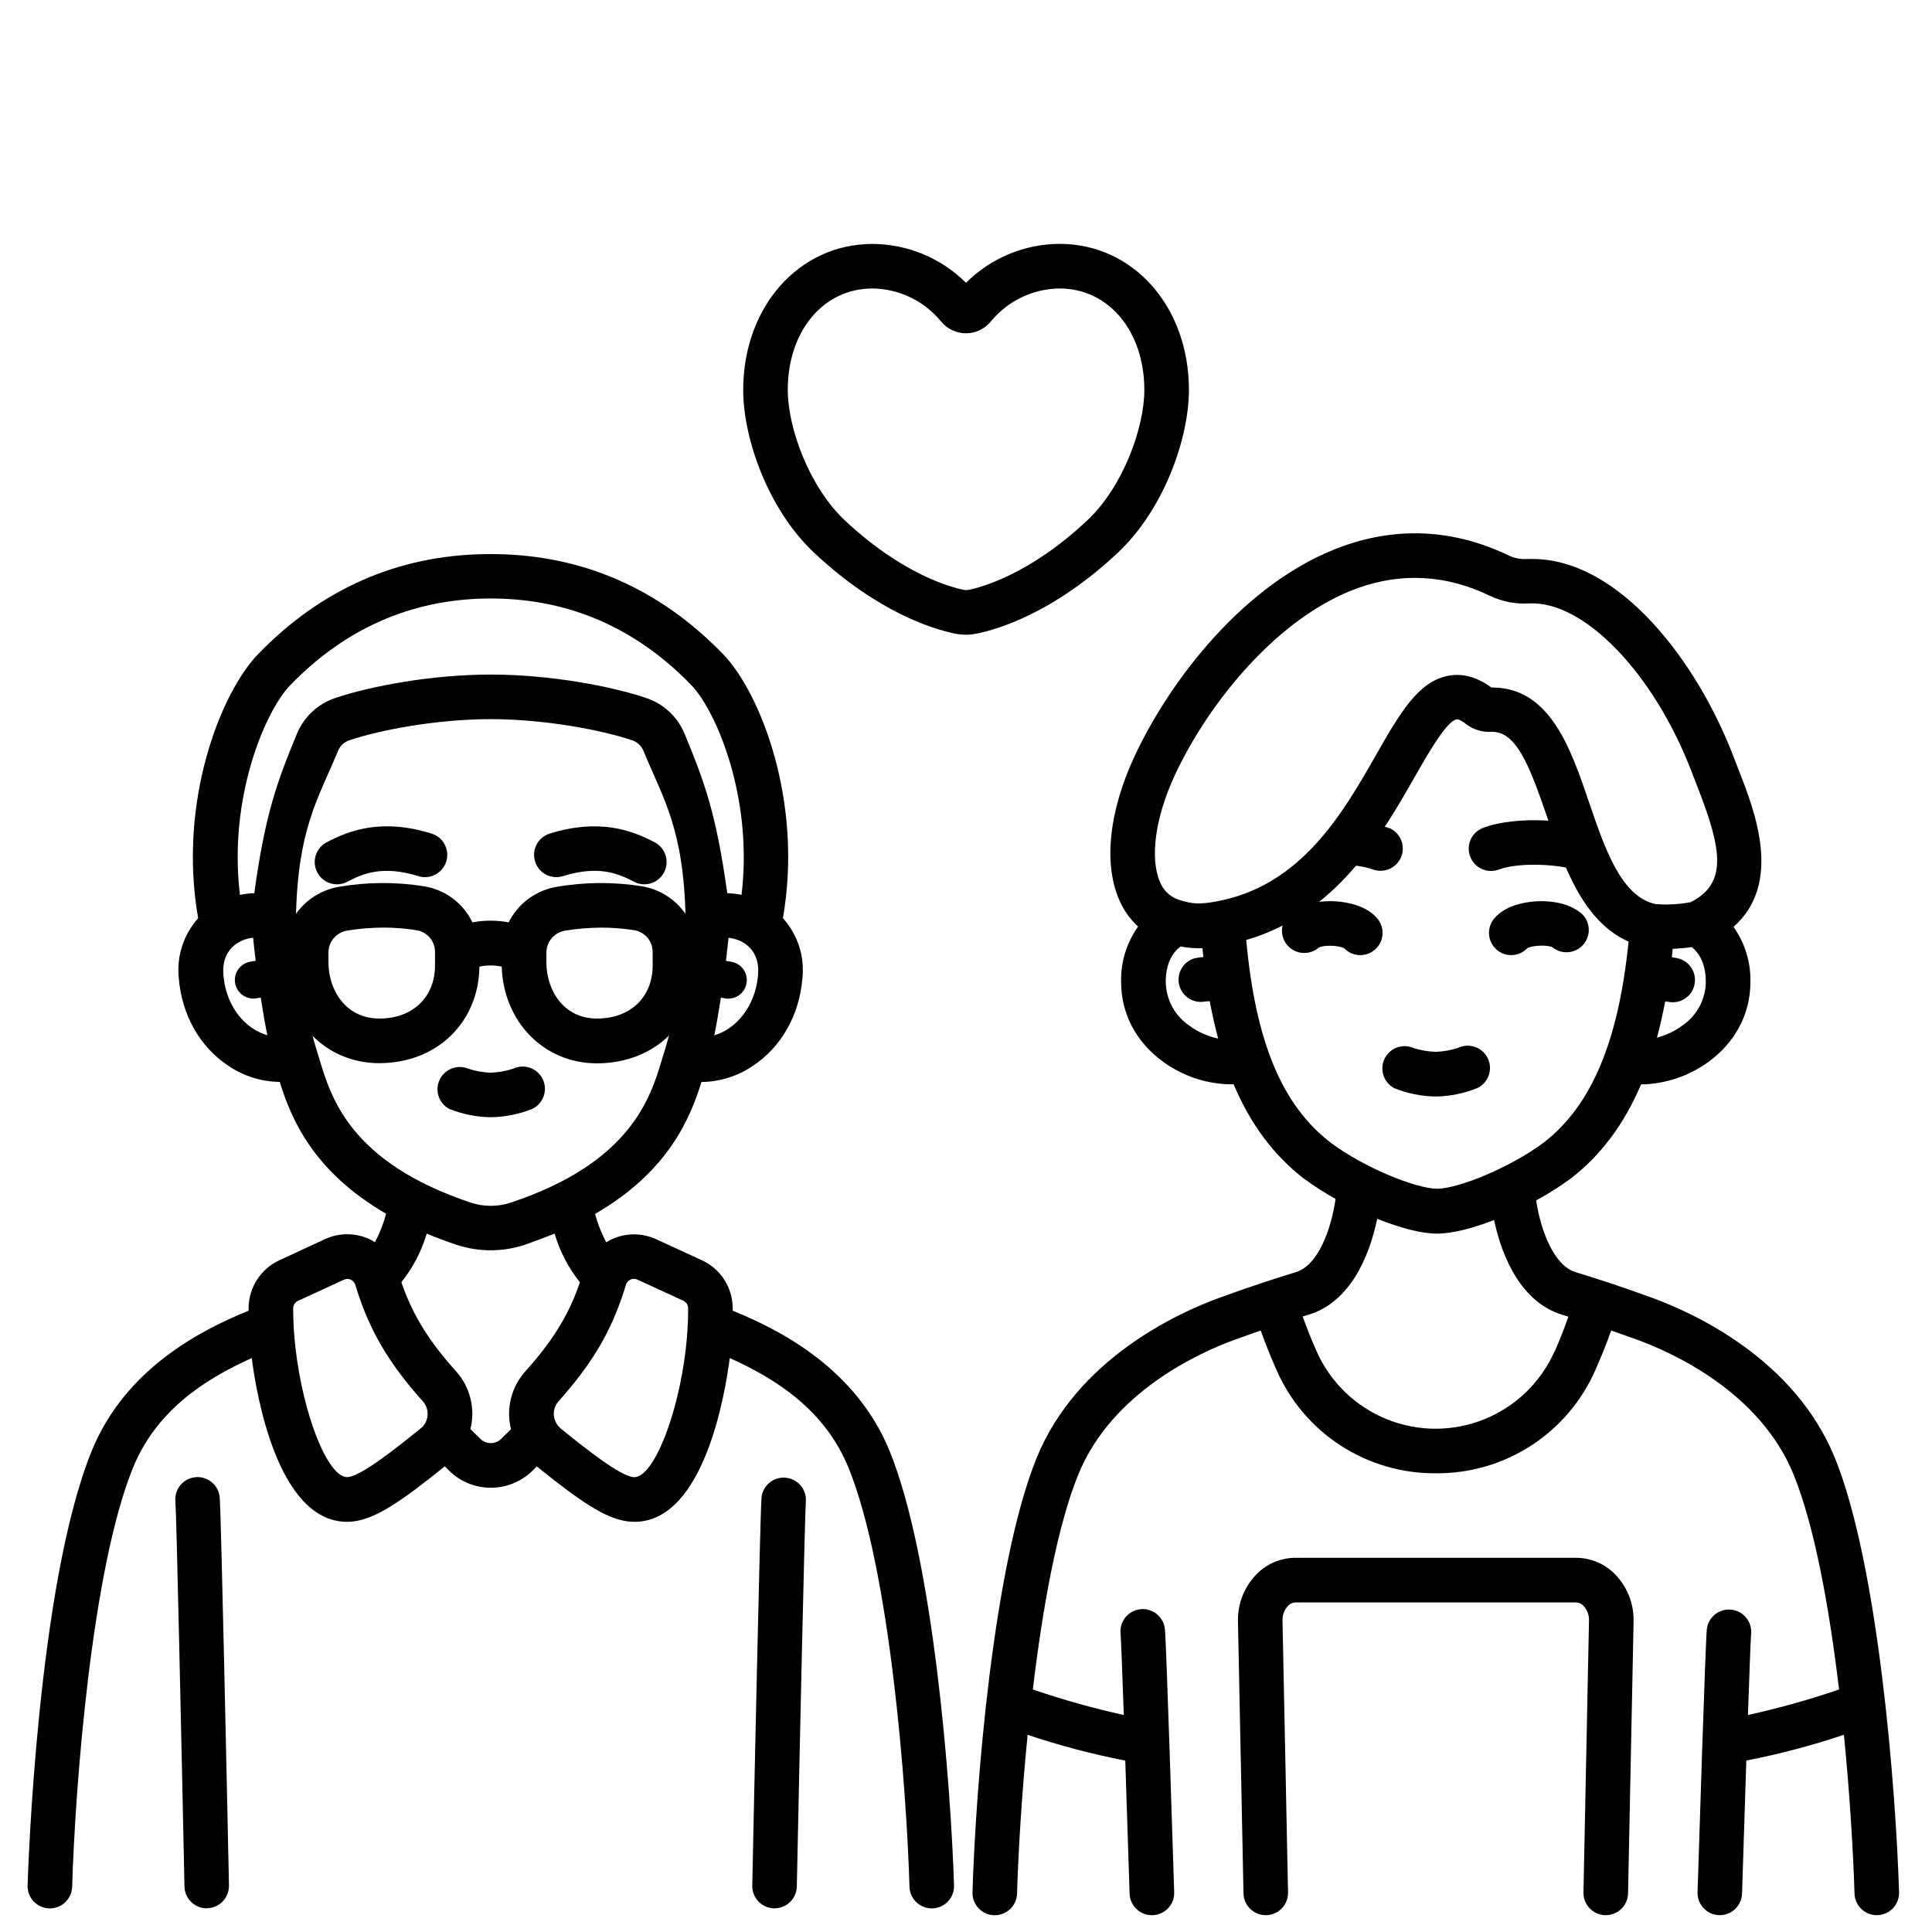
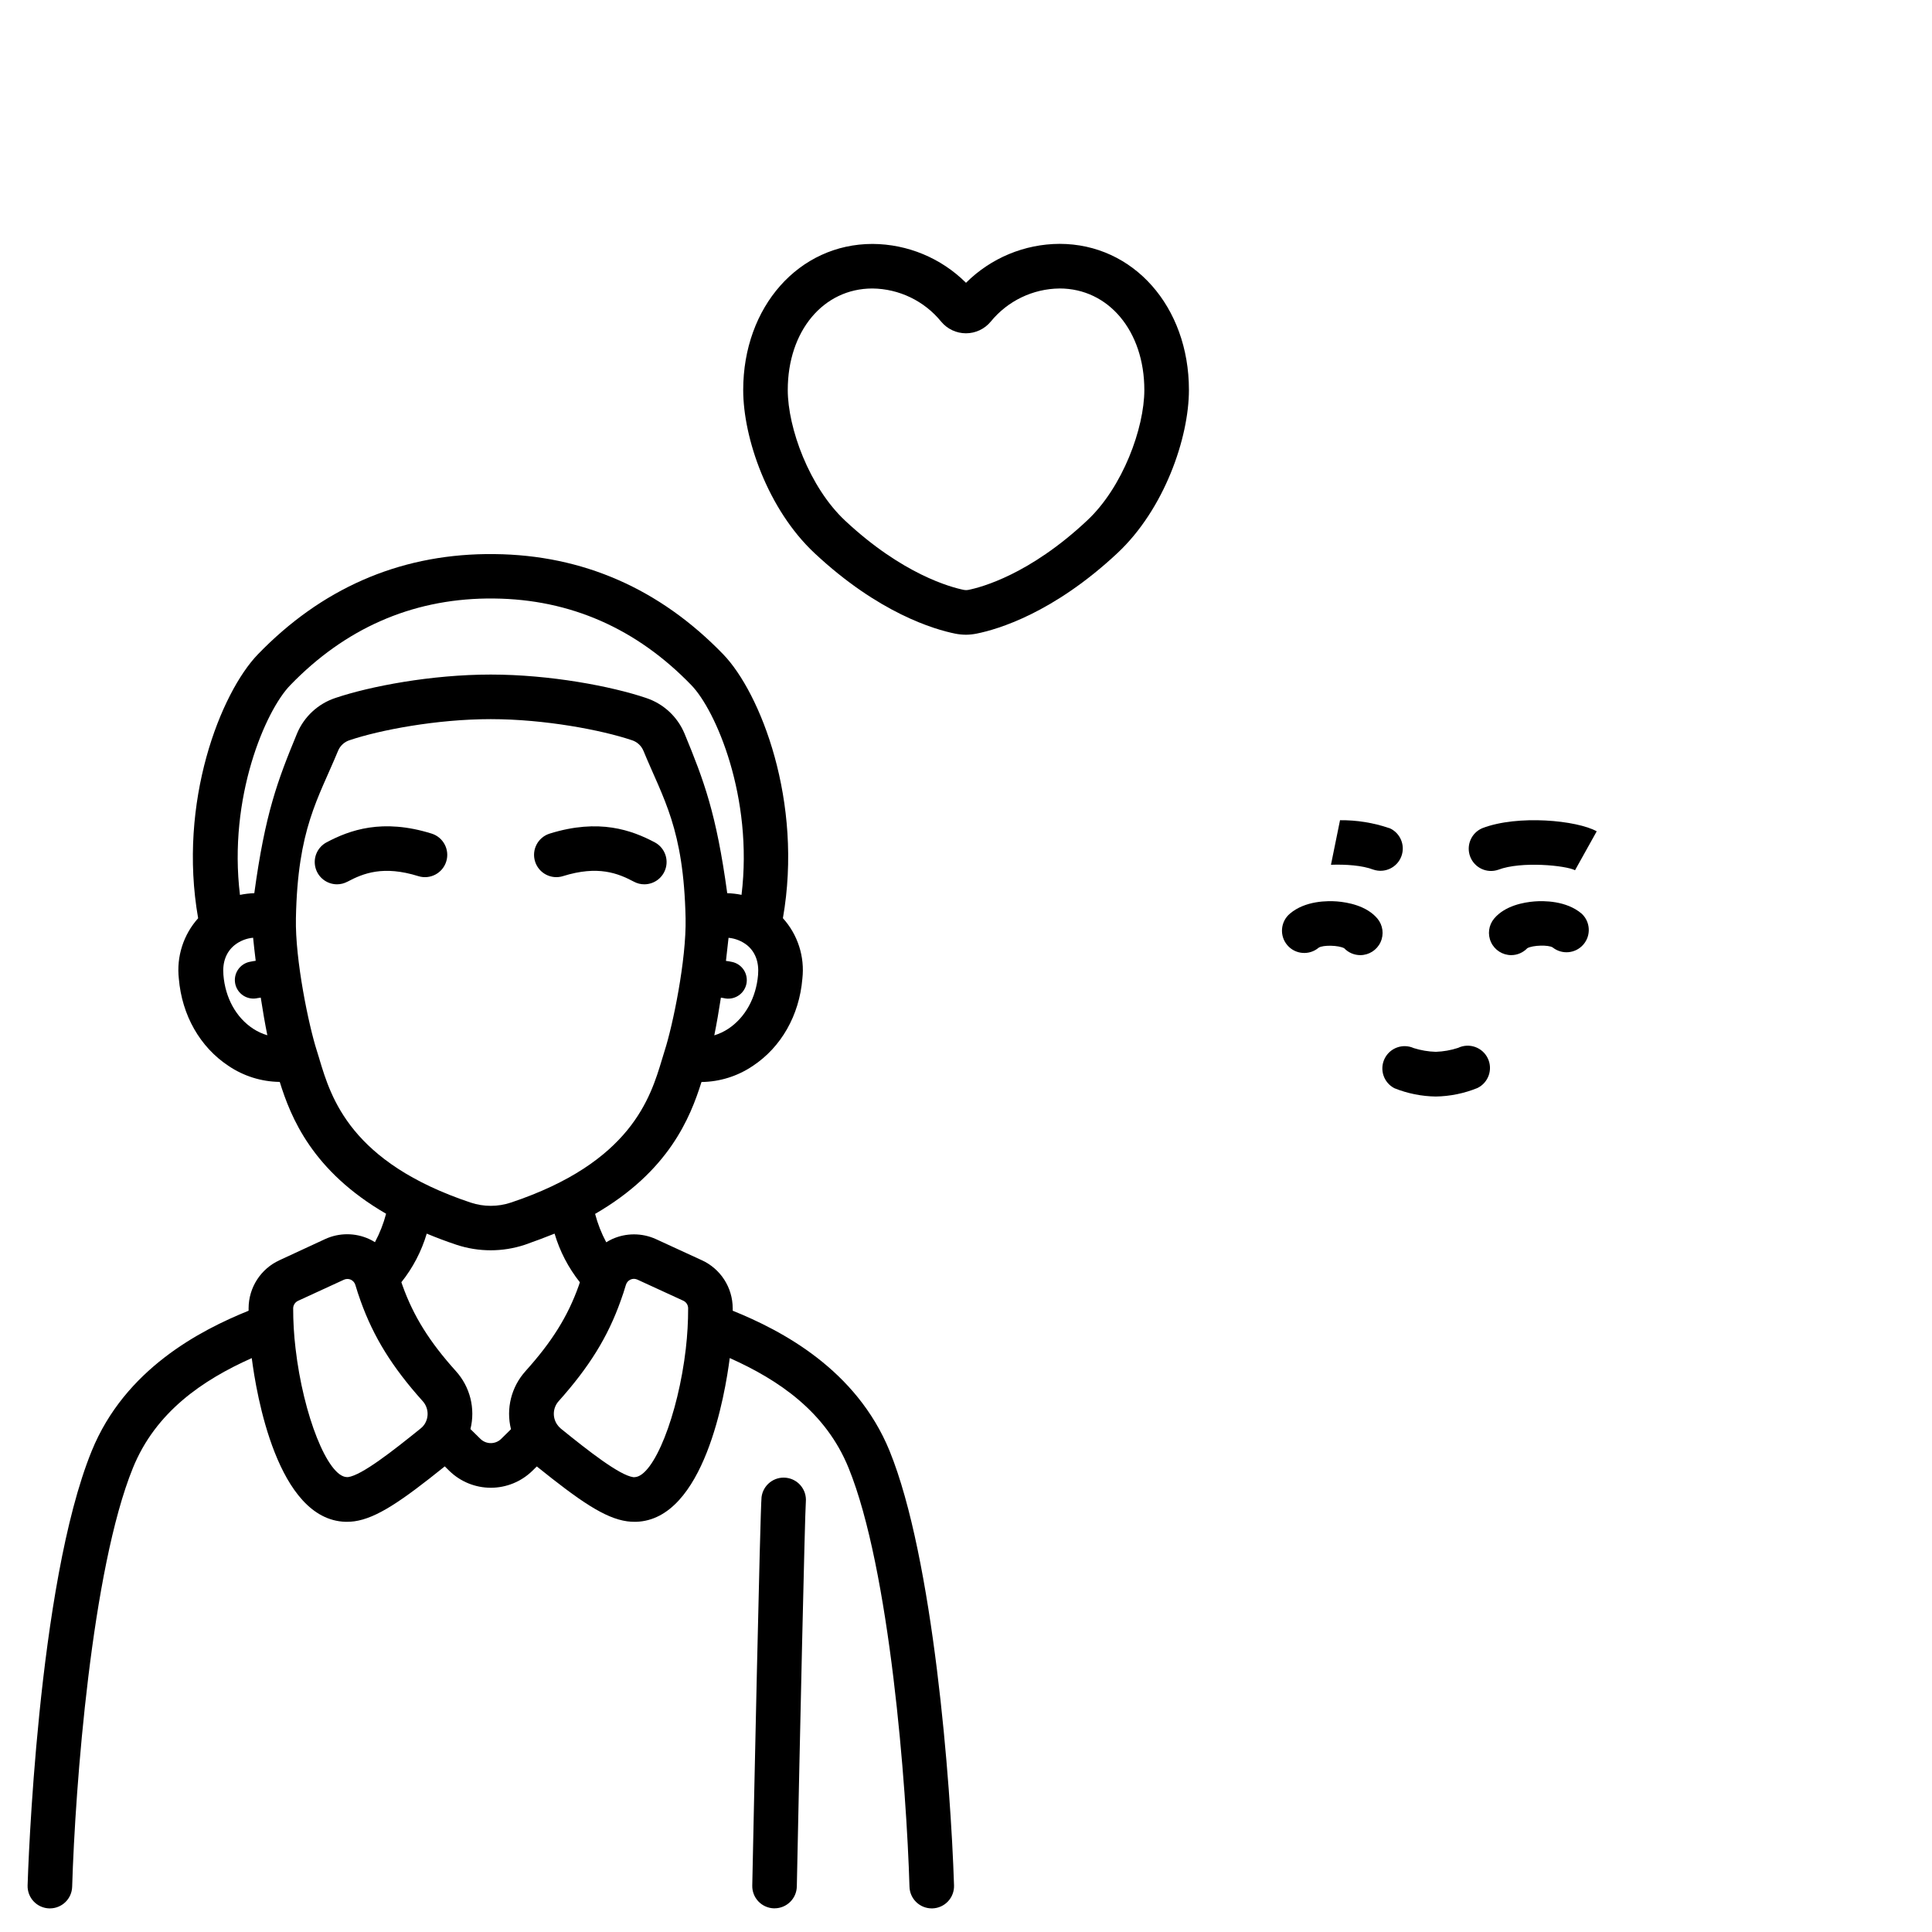
<svg xmlns="http://www.w3.org/2000/svg" width="800px" height="800px" version="1.1" viewBox="144 144 512 512">
  <defs>
    <clipPath id="b">
-       <path d="m401 285h247v366.9h-247z" />
-     </clipPath>
+       </clipPath>
    <clipPath id="a">
      <path d="m472 556h105v95.902h-105z" />
    </clipPath>
  </defs>
  <path d="m400 312.21c-0.957-0.004-1.91-0.098-2.844-0.285-5.539-1.113-20.27-5.41-37.285-21.324-12.438-11.633-18.914-30.555-18.914-43.246 0-22.07 14.762-38.711 34.281-38.711h0.004c9.285 0.051 18.176 3.75 24.758 10.301 6.586-6.566 15.492-10.277 24.797-10.32 19.543 0 34.281 16.641 34.281 38.711 0 12.695-6.516 31.617-18.953 43.246-17.012 15.91-31.734 20.211-37.273 21.324-0.938 0.191-1.895 0.297-2.852 0.305zm-24.797-91.758c-13.02 0-22.438 11.285-22.438 26.902 0 10.027 5.688 25.723 15.203 34.629 15.223 14.23 27.996 17.652 31.539 18.363v-0.004c0.348 0.066 0.711 0.066 1.062 0 3.551-0.707 16.316-4.133 31.488-18.363 9.516-8.855 15.203-24.602 15.203-34.629 0-15.586-9.457-26.902-22.477-26.902v0.004c-7.074 0.074-13.75 3.293-18.223 8.777-1.621 1.961-4.031 3.098-6.574 3.098s-4.953-1.137-6.574-3.098c-4.469-5.484-11.141-8.699-18.211-8.777z" />
  <path d="m504.5 397.12c-1.613 0-3.156-0.656-4.269-1.82-1.445-0.809-5.617-0.914-6.762-0.156v-0.004c-2.484 2.113-6.211 1.816-8.324-0.668s-1.816-6.211 0.668-8.324c4.094-3.512 10.145-3.445 12.555-3.258 2.734 0.227 7.766 1.102 10.648 4.527 1.477 1.754 1.801 4.207 0.832 6.289s-3.055 3.41-5.348 3.414z" />
  <path d="m544.49 397.12c-2.293-0.004-4.379-1.332-5.348-3.414s-0.645-4.535 0.832-6.289c2.883-3.426 7.871-4.301 10.648-4.527 2.41-0.188 8.461-0.254 12.555 3.258 2.309 2.164 2.504 5.766 0.434 8.164-2.066 2.398-5.656 2.738-8.137 0.77-1.094-0.719-5.266-0.609-6.711 0.195-1.113 1.172-2.656 1.84-4.273 1.844z" />
  <path d="m536.84 363.47c-2.934 1.234-4.359 4.578-3.223 7.551 1.141 2.977 4.434 4.512 7.445 3.469 6.07-2.32 17.891-1.141 20.34 0.129l5.746-10.312c-5.227-2.914-20.883-4.449-30.309-0.836z" />
  <path d="m512.18 363.47c-4.203-1.438-8.617-2.148-13.059-2.106l-2.402 11.809c3.938-0.137 8.277 0.156 11.246 1.289h0.004c3 1.008 6.262-0.531 7.394-3.492 1.129-2.957-0.273-6.277-3.184-7.531z" />
  <path d="m524.5 434.59c-3.762-0.055-7.481-0.801-10.973-2.203-2.84-1.473-3.992-4.934-2.602-7.812 1.395-2.879 4.82-4.125 7.738-2.816 1.891 0.594 3.856 0.926 5.836 0.984 2.004-0.07 3.992-0.418 5.902-1.043 2.941-1.41 6.469-0.168 7.879 2.769 1.41 2.941 0.168 6.469-2.773 7.879-3.5 1.418-7.231 2.18-11.008 2.242z" />
  <g clip-path="url(#b)">
    <path d="m630.25 530.34c-10.688-26.254-37.391-38.375-48.414-42.41-9.012-3.277-15.074-5.207-20.301-6.801-5.766-1.75-9.25-11.09-10.441-19.012h0.004c3.238-1.746 6.348-3.719 9.309-5.902 7.871-6.121 13.992-14.277 18.488-24.828 6.387-0.109 12.582-2.168 17.762-5.902 7.231-5.234 11.219-12.793 11.219-21.234 0.125-5.231-1.445-10.359-4.477-14.621 13.105-11.609 5.629-30.719 1.367-41.574-0.434-1.102-0.855-2.176-1.238-3.199-9.711-25.645-30.453-52.723-53.441-52.723h-1.348c-1.594 0.117-3.188-0.156-4.644-0.797-14.465-7.016-29.312-7.871-44.121-2.629-26.016 9.27-46.062 35.828-55.332 55.762-6.731 14.484-8.215 28.301-4.082 37.895h-0.004c1.145 2.734 2.867 5.188 5.047 7.195-3.043 4.273-4.621 9.418-4.496 14.66 0 8.461 3.984 16 11.227 21.234 5.168 3.727 11.348 5.789 17.715 5.906h0.875c4.477 10.578 10.598 18.766 18.527 24.914 2.707 1.996 5.539 3.816 8.484 5.441-1.121 8-4.625 17.633-10.5 19.414-5.215 1.594-11.285 3.523-20.289 6.801-10.992 4.004-37.727 16.156-48.414 42.41-11.582 28.438-16.195 87.734-17.012 115.13h-0.004c-0.098 3.258 2.461 5.981 5.719 6.082h0.188c3.191 0 5.809-2.539 5.902-5.731 0.316-10.488 1.191-25.77 2.805-42.074 8.469 2.844 17.113 5.125 25.879 6.828 0.395 11.75 0.809 24.602 1.141 35.258h0.004c0.098 3.188 2.715 5.719 5.902 5.719h0.195c1.566-0.051 3.051-0.719 4.121-1.863 1.074-1.141 1.648-2.664 1.598-4.231-0.344-11.031-2.086-66.234-2.461-69.746-0.34-3.242-3.25-5.598-6.492-5.254-3.246 0.344-5.598 3.25-5.258 6.496 0.117 1.258 0.453 9.969 0.855 21.539h0.004c-8.16-1.797-16.207-4.055-24.109-6.762 2.566-21.512 6.453-43.219 12.035-56.945 8.906-21.875 32.008-32.297 41.523-35.77 2.5-0.906 4.754-1.703 6.828-2.422 1.258 3.512 2.656 7.016 4.184 10.449v0.004c3.582 8.207 9.496 15.176 17.012 20.043 7.512 4.871 16.289 7.422 25.242 7.344 8.953 0.078 17.73-2.473 25.246-7.344 7.512-4.867 13.43-11.836 17.016-20.043 1.523-3.445 2.953-6.938 4.184-10.449 2.078 0.719 4.328 1.516 6.828 2.422 9.516 3.473 32.621 13.895 41.516 35.77 5.59 13.777 9.477 35.426 12.043 56.945v-0.004c-7.914 2.707-15.977 4.965-24.148 6.762 0.402-11.582 0.727-20.289 0.848-21.539 0.273-3.203-2.062-6.035-5.258-6.375-3.195-0.34-6.074 1.938-6.481 5.125-0.375 3.512-2.117 58.715-2.461 69.746-0.051 1.566 0.523 3.086 1.598 4.231 1.07 1.141 2.555 1.812 4.117 1.859h0.168c3.191 0 5.805-2.531 5.906-5.719 0.324-10.617 0.738-23.508 1.133-35.258l-0.004 0.004c8.766-1.707 17.406-3.988 25.871-6.832 1.605 16.305 2.488 31.586 2.805 42.074v0.004c0.094 3.191 2.711 5.727 5.902 5.727h0.18c1.566-0.047 3.047-0.715 4.121-1.855 1.074-1.141 1.652-2.66 1.605-4.227-0.855-27.375-5.473-86.672-17.016-115.12zm-40.52-114.48c-1.996 1.441-4.242 2.504-6.621 3.129 0.828-3.051 1.543-6.258 2.184-9.613 0.242 0.016 0.48 0.047 0.719 0.098 3.184 0.703 6.332-1.309 7.035-4.496 0.699-3.184-1.312-6.332-4.496-7.035-0.512-0.109-0.984-0.195-1.496-0.254l0.234-2.242v-0.004c1.691-0.062 3.375-0.215 5.047-0.453 2.43 1.969 3.719 5.098 3.719 9.211h0.004c-0.051 4.695-2.422 9.062-6.328 11.66zm-134.39-66.43c8.965-19.277 27.453-42.094 48.582-49.613 11.719-4.172 23.508-3.465 35.02 2.125 3.223 1.516 6.777 2.191 10.332 1.969 14.602-0.688 33.219 18.695 43.207 45.086 0.402 1.062 0.836 2.176 1.289 3.336 6.621 16.867 8.059 25.801-1.723 30.75-3.074 0.582-6.211 0.75-9.328 0.504-9.094-1.969-13.422-14.691-17.605-26.973-4.852-14.258-10.352-30.414-25.652-30.414h-0.234c-3.769-2.785-7.598-3.828-11.406-3.121-8.031 1.516-12.922 10.078-19.121 20.93-8.855 15.527-19.898 34.844-42.469 38.906-4.043 0.719-6.141 0.758-9.84-0.473v0.004c-2.309-0.762-4.152-2.523-5.016-4.793-2.707-6.297-1.191-17.121 3.965-28.223zm3.938 66.43h-0.004c-3.91-2.598-6.281-6.965-6.336-11.66 0-4.223 1.359-7.457 3.938-9.367h0.059c1.887 0.367 3.805 0.516 5.727 0.441 0.078 0.789 0.156 1.574 0.246 2.344-0.816 0.066-1.629 0.188-2.43 0.363-2.922 0.914-4.66 3.902-4.012 6.891 0.652 2.988 3.477 4.988 6.512 4.602 0.527-0.109 1.07-0.156 1.613-0.137 0.656 3.465 1.402 6.762 2.234 9.891h-0.004c-2.731-0.582-5.312-1.727-7.574-3.367zm14.984-22.75c23.961-6.988 35.848-27.77 44.695-43.297 3.543-6.188 8.383-14.672 11.051-15.172 0.375-0.07 1.27 0.234 2.617 1.328h-0.004c1.934 1.43 4.305 2.125 6.703 1.969h0.137c6.367 0 9.84 8.855 14.477 22.387 4.477 13.125 9.496 27.816 21.648 33.211-2.656 26.441-9.84 43.465-22.414 53.203-9.074 6.809-22.906 12.289-28.32 12.289-5.41 0-19.238-5.481-28.242-12.23-12.832-9.898-19.859-26.605-22.348-53.688zm81.672 109.1c-3.644 8.152-10.305 14.57-18.582 17.91-8.281 3.344-17.531 3.344-25.812 0-8.277-3.34-14.938-9.758-18.582-17.91-1.359-3.059-2.609-6.18-3.738-9.32l1.633-0.5c10.824-3.285 16.039-15.23 18.117-25.406 5.856 2.352 11.57 3.938 15.863 3.938 4.113 0 9.523-1.426 15.113-3.609 2.125 10.117 7.359 21.855 18.055 25.113l1.633 0.5c-1.07 3.137-2.312 6.254-3.668 9.324z" />
  </g>
-   <path d="m198.79 649.73c-3.215 0-5.84-2.574-5.902-5.789-0.816-39.145-2.125-98.617-2.402-102-0.328-3.231 2.016-6.121 5.246-6.465 3.234-0.34 6.133 2 6.484 5.234 0.375 3.543 2.117 86.375 2.461 102.95 0.031 1.57-0.559 3.086-1.645 4.219-1.086 1.129-2.574 1.785-4.144 1.812z" />
  <path d="m349.26 649.73h-0.129 0.004c-1.566-0.035-3.055-0.691-4.141-1.82-1.082-1.133-1.672-2.648-1.637-4.215 0.344-16.57 2.086-99.383 2.461-102.95 0.406-3.188 3.285-5.465 6.481-5.125 3.195 0.34 5.531 3.172 5.258 6.375-0.266 3.336-1.586 62.801-2.391 101.94-0.066 3.215-2.691 5.789-5.906 5.789z" />
  <path d="m233.31 378.35c-2.711-0.004-5.074-1.848-5.727-4.481-0.656-2.629 0.566-5.367 2.961-6.641 6.082-3.227 14.762-6.406 27.836-2.32 3.117 0.973 4.852 4.285 3.879 7.398-0.973 3.113-4.285 4.852-7.398 3.879-9.289-2.894-14.574-0.758-18.793 1.477l-0.004-0.004c-0.848 0.453-1.793 0.691-2.754 0.691z" />
  <path d="m314.75 378.35c-0.961 0.004-1.906-0.234-2.754-0.691-4.231-2.234-9.504-4.379-18.805-1.477v0.004c-3.113 0.969-6.426-0.77-7.394-3.883-0.973-3.113 0.766-6.426 3.883-7.394 13.078-4.074 21.746-0.906 27.836 2.32 2.394 1.273 3.617 4.012 2.961 6.641-0.652 2.633-3.016 4.477-5.727 4.481z" />
-   <path d="m314.23 378.89c-7.5-1.207-15.148-1.168-22.633 0.117-5.531 0.906-10.293 4.414-12.793 9.43-3.172-0.602-6.43-0.602-9.605 0-2.434-5.059-7.176-8.617-12.711-9.547-7.5-1.207-15.148-1.168-22.633 0.117-4.125 0.699-7.867 2.844-10.555 6.051-2.684 3.203-4.141 7.262-4.106 11.445v2.512c0 15.242 10.875 26.734 25.289 26.734 15.273 0 26.371-10.754 26.566-25.586 1.945-0.414 3.957-0.414 5.902 0 0.512 14.691 11.199 25.633 25.258 25.633 15.371 0 26.566-10.895 26.566-25.898l0.004-3.539c0.051-4.168-1.391-8.215-4.059-11.418-2.664-3.199-6.387-5.344-10.492-6.051zm-54.949 20.949c0 8.434-5.902 14.09-14.762 14.09-8.855 0-13.48-7.508-13.48-14.926v-2.5h0.004c-0.027-2.852 1.988-5.316 4.789-5.852 3.254-0.547 6.543-0.824 9.84-0.828 2.969 0.004 5.93 0.242 8.859 0.719 2.789 0.52 4.797 2.977 4.75 5.816zm57.684 0c0 8.434-5.902 14.09-14.762 14.09-8.855 0.004-13.402-7.504-13.402-14.914v-2.5c-0.023-2.856 1.996-5.32 4.805-5.856 3.25-0.547 6.543-0.82 9.84-0.828 2.965 0.004 5.926 0.246 8.855 0.719 2.75 0.566 4.707 3.012 4.652 5.816z" />
-   <path d="m274.05 440.08c-3.773-0.059-7.5-0.805-11-2.207-2.781-1.492-3.894-4.906-2.531-7.75s4.723-4.113 7.625-2.887c1.91 0.617 3.898 0.965 5.906 1.035 2.008-0.07 3.992-0.422 5.902-1.043 2.941-1.41 6.469-0.172 7.879 2.769s0.168 6.465-2.769 7.875c-3.508 1.402-7.238 2.152-11.012 2.207z" />
  <g clip-path="url(#a)">
-     <path d="m569.54 651.54h-0.117c-1.566-0.031-3.059-0.684-4.141-1.812-1.086-1.129-1.68-2.644-1.648-4.211l1.465-72 0.004 0.004c0.059-1.453-0.457-2.867-1.438-3.938-0.504-0.559-1.215-0.895-1.969-0.926h-74.41c-0.754 0.031-1.461 0.367-1.969 0.926-0.98 1.07-1.496 2.484-1.438 3.938l1.465 72 0.004-0.004c0.031 1.566-0.562 3.082-1.645 4.211-1.086 1.129-2.574 1.781-4.141 1.812h-0.121c-3.215 0-5.84-2.57-5.902-5.785l-1.465-71.988v-0.004c-0.125-4.629 1.609-9.117 4.809-12.465 2.723-2.84 6.481-4.449 10.414-4.469h74.402-0.004c3.934 0.02 7.688 1.629 10.41 4.469 3.203 3.344 4.934 7.828 4.812 12.457l-1.465 72c-0.066 3.219-2.695 5.793-5.914 5.785z" />
-   </g>
+     </g>
  <path d="m379.76 528.53c-8.855-21.648-28.652-31.949-41.582-37.176v-0.66l-0.004 0.004c-0.008-5.469-3.195-10.434-8.164-12.715l-12.191-5.609c-3.688-1.672-7.918-1.672-11.602 0-0.535 0.25-1.055 0.535-1.555 0.848-1.277-2.387-2.266-4.914-2.953-7.527 19.531-11.297 25.211-25.465 28.191-34.953h0.07c4.816-0.07 9.508-1.543 13.5-4.242 7.547-4.981 12.348-13.41 13.164-23.125v0.004c0.664-5.844-1.215-11.688-5.156-16.051 5.422-30.887-5.973-59.73-15.812-69.922-16.816-17.387-37.215-26.332-60.645-26.566h-2.301c-23.312 0.305-43.621 9.238-60.379 26.566-9.84 10.195-21.254 39.047-15.832 69.934-3.91 4.363-5.769 10.188-5.117 16.008 0.816 9.711 5.617 18.145 13.164 23.125 3.992 2.699 8.684 4.172 13.5 4.242h0.078c2.953 9.484 8.648 23.617 28.184 34.941-0.691 2.617-1.68 5.144-2.953 7.535-0.496-0.316-1.016-0.598-1.555-0.844-3.684-1.68-7.914-1.68-11.602 0l-12.152 5.629c-4.969 2.281-8.16 7.242-8.176 12.711v0.668c-12.941 5.227-32.785 15.539-41.582 37.176-14.434 35.426-16.887 111.88-16.984 115.13-0.047 1.566 0.527 3.086 1.602 4.227 1.074 1.141 2.559 1.809 4.125 1.855h0.176c3.195 0 5.809-2.535 5.906-5.727 0.797-26.676 5.195-84.211 16.109-111.02 6.031-14.82 18.461-23.273 31.488-29.086 1.199 9.398 6.75 42.832 24.828 43.383h0.395-0.004c0.656 0 1.312-0.043 1.965-0.129 5.902-0.828 12.547-5.371 23.969-14.562l1.23 1.219h0.004c2.938 2.852 6.871 4.449 10.965 4.449s8.027-1.598 10.969-4.449l1.219-1.199c11.395 9.172 18.008 13.719 23.941 14.543 0.652 0.086 1.309 0.129 1.969 0.129h0.402c18.074-0.551 23.617-34.016 24.816-43.395 13.039 5.824 25.457 14.277 31.488 29.098 10.953 26.895 15.352 84.379 16.148 111.02 0.094 3.191 2.711 5.727 5.902 5.727h0.176c1.566-0.047 3.051-0.715 4.125-1.855 1.074-1.141 1.652-2.66 1.602-4.227-0.883-27.383-5.5-86.68-17.07-115.13zm-34.863-126.18c-0.523 6.09-3.394 11.285-7.871 14.27v-0.004c-1.152 0.766-2.41 1.359-3.731 1.762 0.621-3.051 1.211-6.484 1.75-9.988l0.746 0.117 0.004 0.004c1.289 0.32 2.652 0.109 3.781-0.59 1.133-0.699 1.93-1.824 2.219-3.121 0.285-1.297 0.035-2.656-0.691-3.766-0.73-1.109-1.879-1.879-3.184-2.129-0.508-0.113-1.02-0.199-1.535-0.254 0.254-2.144 0.492-4.203 0.688-6.121 1.797 0.164 3.508 0.848 4.922 1.965 2.184 1.793 3.188 4.519 2.902 7.856zm-123.98-76.762c14.484-14.988 32-22.711 52.062-22.977h1.969c20.152 0.207 37.746 7.93 52.281 22.977 6.484 6.699 16.422 29.727 13.285 55.559l-0.004-0.004c-1.246-0.258-2.512-0.402-3.785-0.441-2.894-21.145-6.141-29.746-11.324-42.312h-0.004c-1.867-4.469-5.586-7.906-10.184-9.426-9.141-3.09-25.418-6.199-41.16-6.199s-32.008 3.109-41.16 6.199c-4.598 1.52-8.309 4.957-10.176 9.426-5.188 12.555-8.434 21.156-11.324 42.312-1.277 0.043-2.551 0.191-3.801 0.453-3.156-25.84 6.789-48.867 13.324-55.566zm-9.84 91.027c-4.508-2.953-7.391-8.176-7.871-14.27-0.285-3.356 0.727-6.062 2.953-7.871h-0.004c1.418-1.117 3.125-1.801 4.922-1.965 0.195 1.969 0.422 3.938 0.688 6.109-0.5 0.07-0.984 0.148-1.535 0.266-1.305 0.25-2.449 1.02-3.18 2.129s-0.98 2.469-0.695 3.766c0.289 1.297 1.09 2.422 2.219 3.121 1.129 0.699 2.492 0.91 3.781 0.59 0.246 0 0.5-0.09 0.746-0.117 0.543 3.512 1.133 6.938 1.75 9.988l0.004-0.004c-1.336-0.391-2.609-0.977-3.777-1.742zm17.594 8.117c-0.254-0.848-0.5-1.645-0.738-2.383-2.078-6.496-5.746-23.902-5.512-35.012 0.465-23.75 5.836-31.473 11.191-44.414 0.562-1.324 1.676-2.332 3.047-2.766 7.969-2.688 23.074-5.578 37.391-5.578 14.316 0 29.422 2.894 37.391 5.578h0.004c1.363 0.43 2.477 1.434 3.043 2.746 5.352 12.961 10.688 20.664 11.199 44.438 0.234 11.098-3.434 28.535-5.519 35.012-0.234 0.738-0.473 1.535-0.727 2.383-3.078 10.223-8.234 27.336-40.051 37.961h-0.004c-3.457 1.152-7.195 1.152-10.656 0-31.832-10.629-36.988-27.738-40.07-37.961zm27.797 96.777c-0.277 0.395-0.605 0.746-0.984 1.043-7.391 5.973-15.578 12.387-19.219 12.891h0.004c-0.121 0.012-0.238 0.012-0.355 0-5.066-0.125-11.543-16.383-13.59-34.094-0.422-3.535-0.633-7.09-0.629-10.648 0.02-0.848 0.52-1.609 1.289-1.969l12.172-5.598c0.289-0.129 0.602-0.195 0.914-0.195 0.309-0.004 0.613 0.062 0.898 0.188 0.582 0.27 1.023 0.777 1.207 1.395 0.422 1.438 0.895 2.856 1.387 4.231 3.453 9.625 8.383 17.562 16.461 26.566l0.004 0.004c1.547 1.719 1.727 4.269 0.434 6.188zm26.812-14.16h0.004c-3.781 4.172-5.231 9.953-3.867 15.41l-2.648 2.609c-1.516 1.43-3.887 1.43-5.402 0l-2.695-2.648c1.355-5.445-0.094-11.211-3.867-15.371-6.988-7.766-11.207-14.523-14.121-22.633-0.109-0.297-0.207-0.609-0.316-0.914 3.051-3.82 5.332-8.191 6.723-12.879 2.469 1.031 5.086 2.027 7.871 2.953 5.887 1.953 12.25 1.953 18.137 0 2.805-0.984 5.41-1.969 7.871-2.953 1.387 4.688 3.66 9.062 6.703 12.891-0.098 0.305-0.195 0.609-0.305 0.914-2.875 8.09-7.098 14.859-14.094 22.621zm42.48-6.004c-2.047 17.711-8.52 33.969-13.59 34.117h0.004c-0.121 0.012-0.238 0.012-0.355 0-3.641-0.5-11.809-6.887-19.207-12.879-0.379-0.32-0.707-0.691-0.984-1.102-1.301-1.93-1.105-4.5 0.473-6.211 8.027-9.004 12.949-16.875 16.391-26.566 0.492-1.379 0.984-2.793 1.387-4.223h0.004c0.184-0.613 0.625-1.117 1.211-1.379 0.277-0.129 0.586-0.199 0.895-0.195 0.312 0.004 0.621 0.07 0.902 0.195l12.203 5.609c0.766 0.363 1.258 1.125 1.27 1.969 0.008 3.566-0.199 7.125-0.609 10.668z" />
</svg>